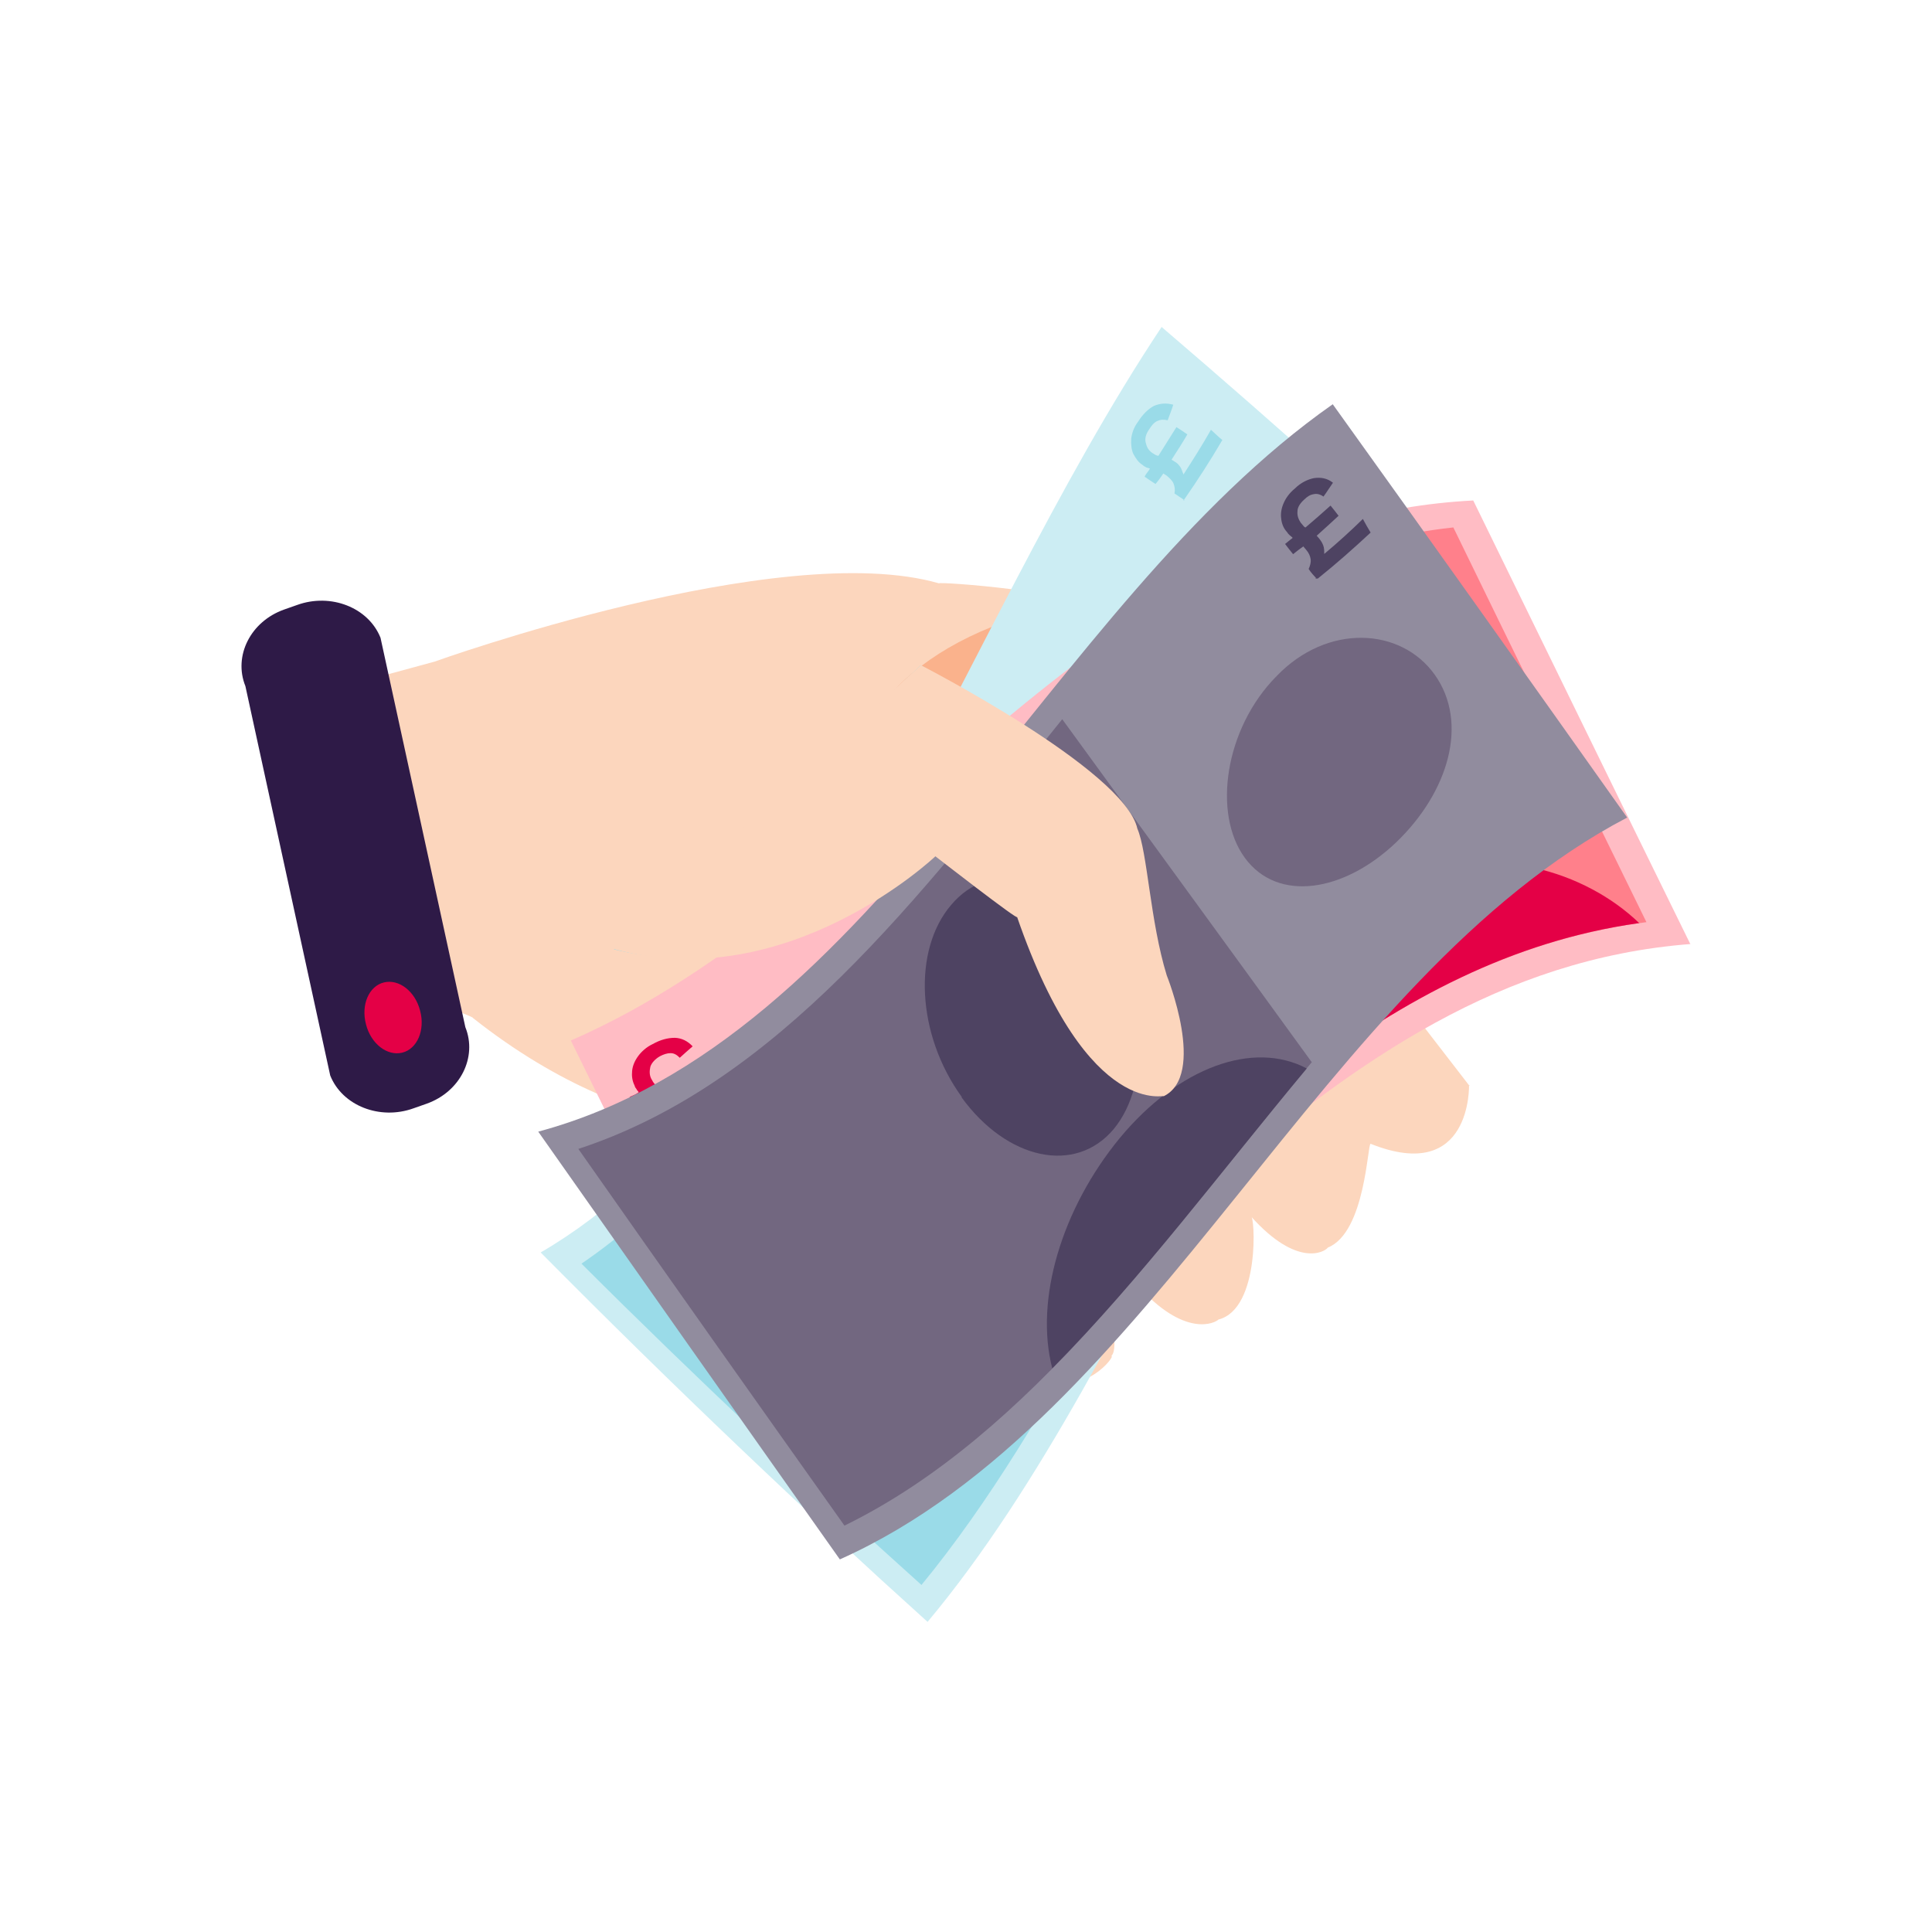
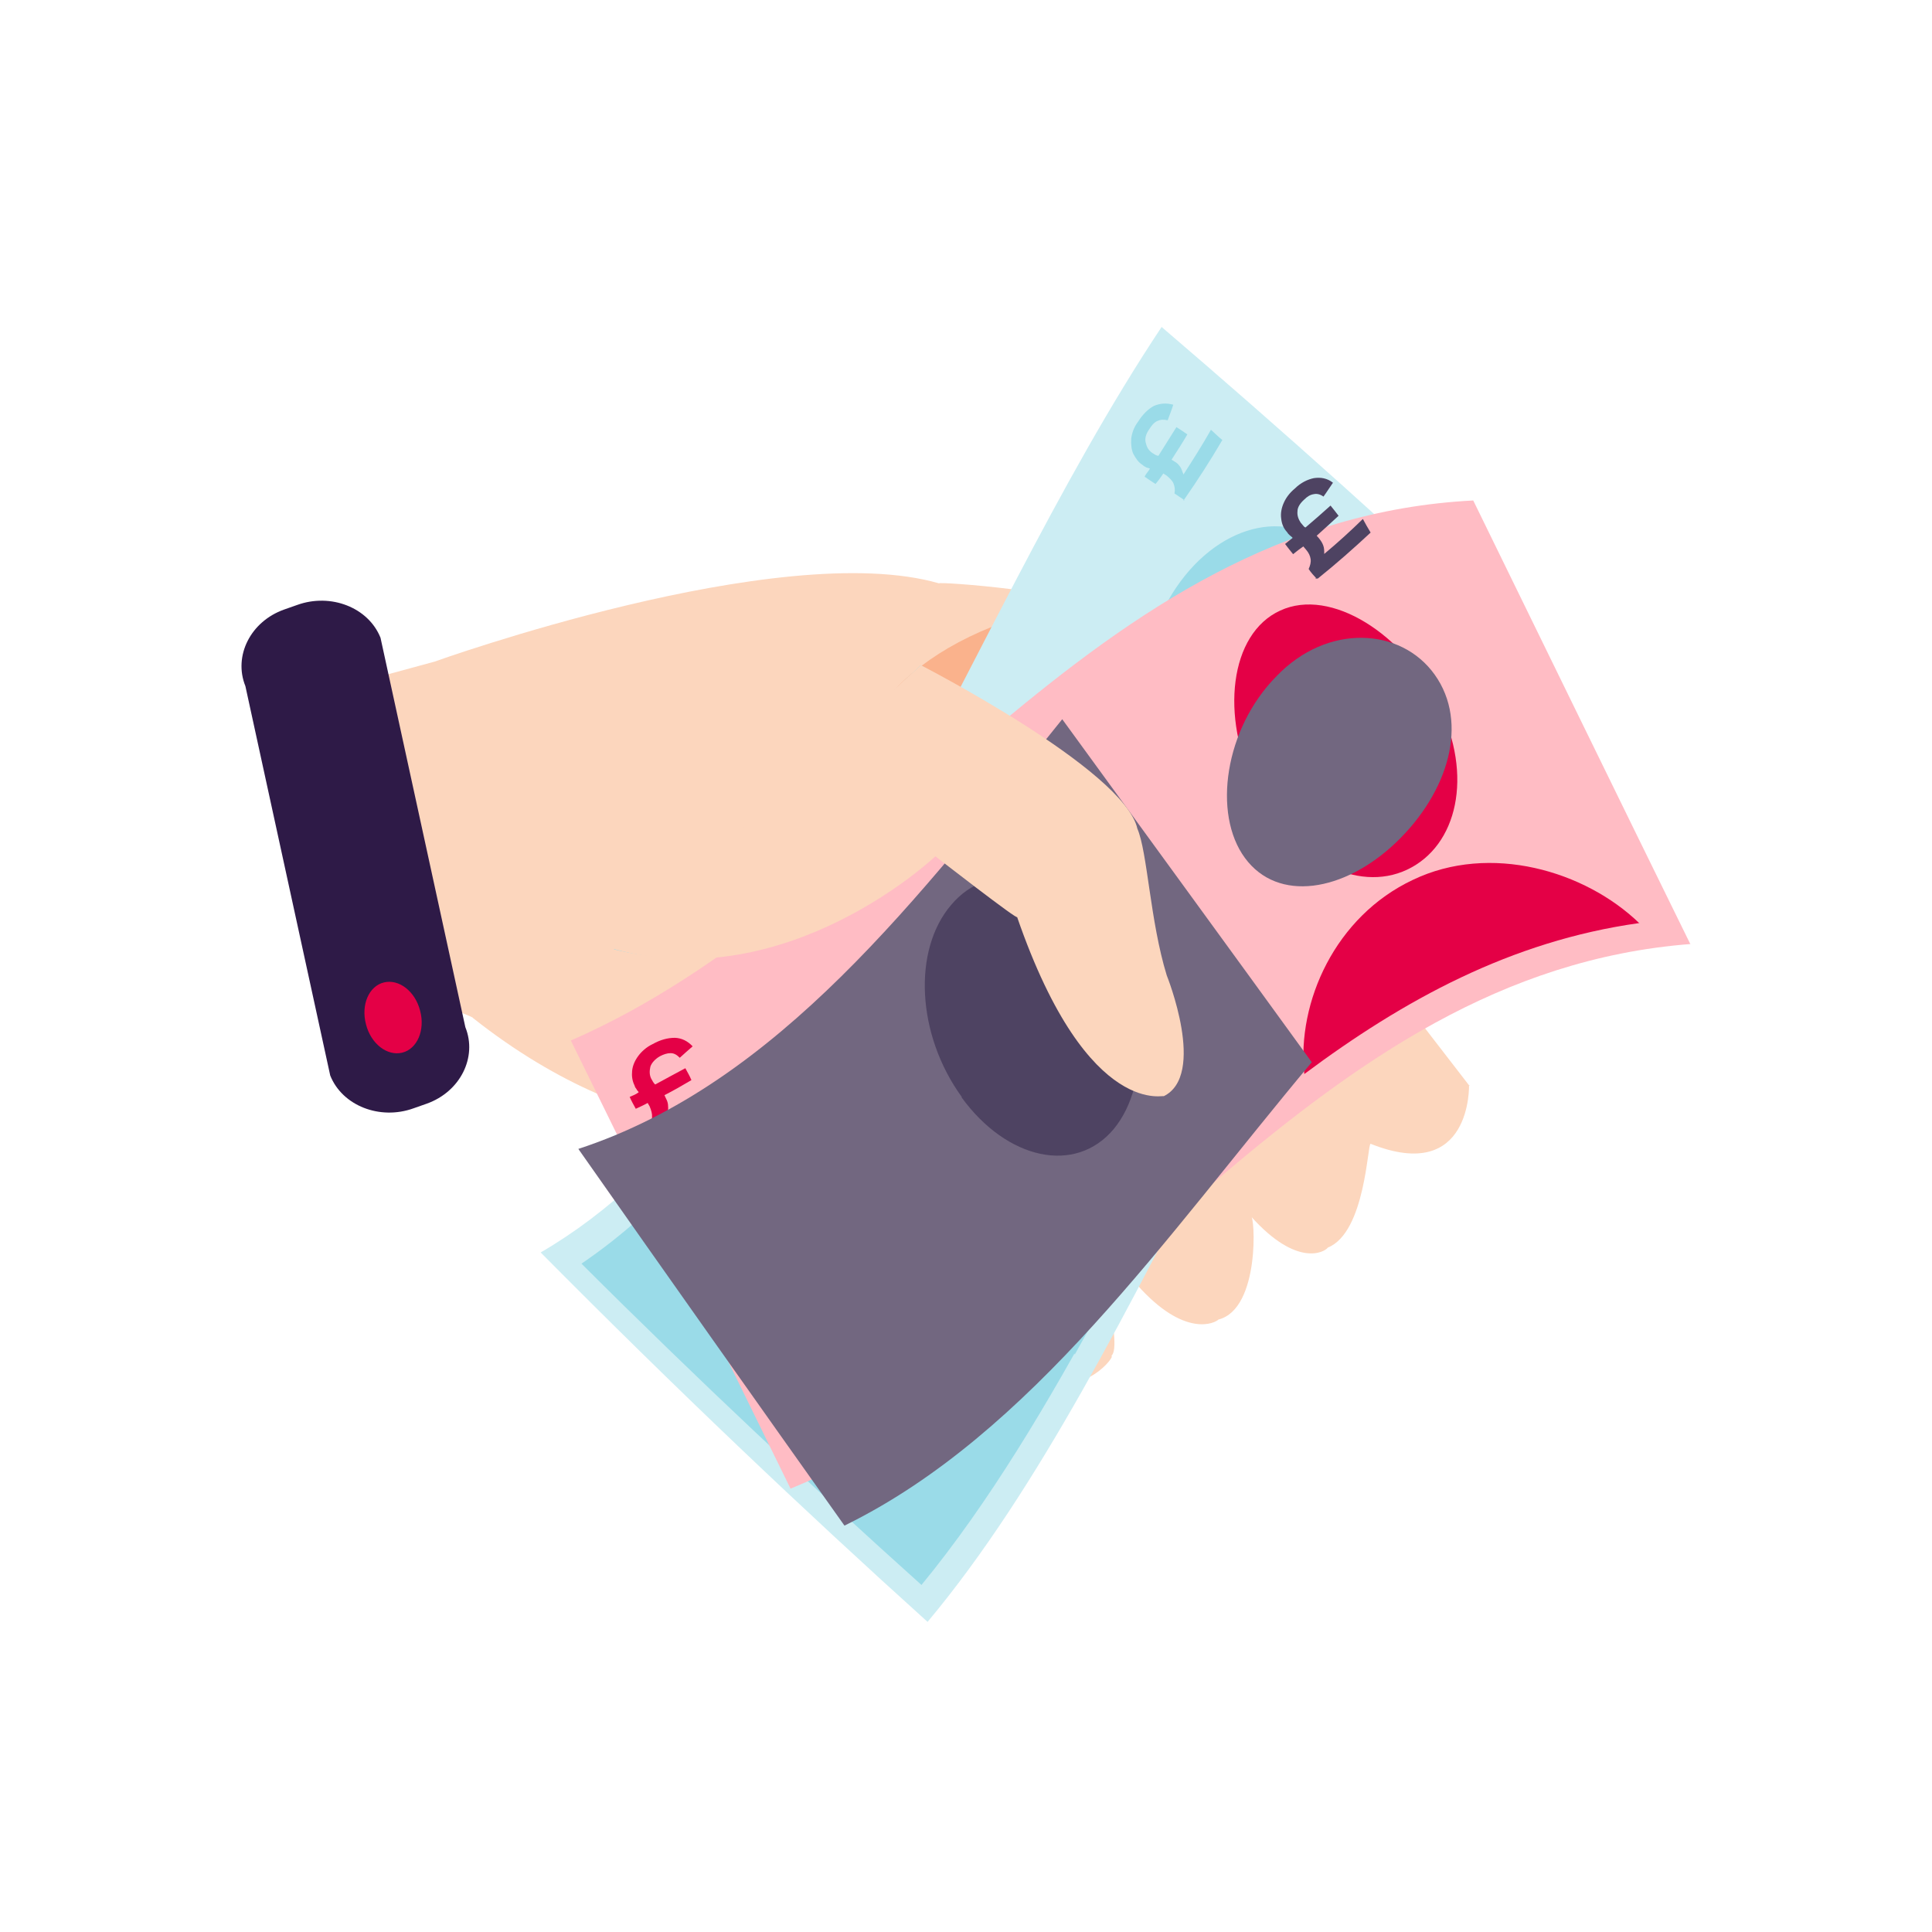
<svg xmlns="http://www.w3.org/2000/svg" width="64" height="64" viewBox="0 0 64 64" fill="none">
  <g clip-path="url(#clip0_1535_7487)">
    <path d="M48.664 35.933C48.664 35.933 48.769 39.234 45.404 37.89C45.299 37.865 45.235 40.828 43.987 41.327C43.898 41.464 42.98 42.02 41.435 40.289C41.572 40.208 41.757 43.356 40.364 43.711C40.259 43.823 39.245 44.346 37.659 42.551C37.747 42.414 36.25 41.182 36.25 41.182C36.25 41.182 37.232 44.58 36.813 44.918C36.983 44.902 35.88 46.279 34.809 45.594C34.744 45.627 32.265 43.276 30.703 40.248C30.703 40.265 27.337 37.077 26.307 37.431C26.275 37.366 21.436 38.292 15.663 33.719C15.728 33.687 13.618 32.922 13.618 32.922L9.223 23.325L14.399 21.916C14.399 21.916 25.832 17.802 31.105 19.324C31.073 19.26 35.678 19.59 36.749 20.274C36.701 20.483 48.681 35.974 48.681 35.974V35.957L48.664 35.941V35.933Z" fill="#FCD6BD" />
    <path d="M35.581 42.157C35.581 42.157 32.546 37.777 31.532 37.327C31.379 37.238 26.427 32.955 27.828 30.692C27.965 30.692 24.672 20.798 37.981 19.646C37.965 19.751 41.426 24.091 41.426 24.091L35.59 42.165L35.581 42.157Z" fill="#FAB28C" />
    <path d="M30.494 22.03C30.494 22.03 36.726 25.798 37.153 27.754C36.983 27.77 37.378 31.949 37.982 32.617C37.982 32.617 39.463 35.934 38.014 36.634C38.207 36.514 35.55 37.584 33.167 30.685C33.288 30.878 30.462 28.68 30.462 28.68C30.462 28.68 25.873 32.81 20.334 31.449C20.857 31.136 30.502 22.038 30.502 22.038L30.494 22.03Z" fill="#9ADBE8" />
    <path d="M12.605 21.127L15.415 34.025C15.818 35.023 15.246 36.166 14.135 36.561L13.7 36.714C12.589 37.116 11.341 36.633 10.939 35.627L8.129 22.729C7.726 21.731 8.298 20.588 9.409 20.193L9.844 20.04C10.955 19.638 12.203 20.121 12.605 21.127Z" fill="#2E1A47" />
    <path d="M13.918 33.486C14.088 34.122 13.822 34.75 13.323 34.871C12.824 34.992 12.284 34.573 12.123 33.929C11.954 33.285 12.22 32.665 12.719 32.544C13.218 32.423 13.758 32.842 13.918 33.486Z" fill="#E40046" />
    <path d="M38.48 10.831C31.653 21.096 26.943 36.248 17.91 41.489C22.378 45.998 26.621 50.023 30.727 53.727C38.158 44.846 42.707 29.324 50.766 21.885C46.515 17.86 42.45 14.229 38.48 10.831Z" fill="#CCEDF3" />
    <path fill-rule="evenodd" clip-rule="evenodd" d="M38.689 19.904C40.066 17.473 42.489 16.764 43.994 18.101C45.508 19.453 45.444 22.094 43.978 24.316C42.513 26.538 40.251 27.625 38.826 26.458C37.393 25.306 37.312 22.311 38.697 19.888L38.689 19.904Z" fill="#9ADBE8" />
-     <path d="M42.215 32.328C38.801 29.55 35.404 26.845 32.023 24.132C28.319 31.305 24.535 38.285 19.262 41.86C23.142 45.733 26.886 49.235 30.525 52.504C34.993 47.069 38.399 39.268 42.215 32.32H42.223L42.215 32.328Z" fill="#9ADBE8" />
+     <path d="M42.215 32.328C38.801 29.55 35.404 26.845 32.023 24.132C28.319 31.305 24.535 38.285 19.262 41.86C23.142 45.733 26.886 49.235 30.525 52.504C34.993 47.069 38.399 39.268 42.215 32.32H42.223L42.215 32.328" fill="#9ADBE8" />
    <path fill-rule="evenodd" clip-rule="evenodd" d="M30.912 37.085C29.036 35.531 28.376 32.874 29.39 31.095C30.405 29.308 32.691 28.986 34.511 30.435C36.331 31.892 37.039 34.613 36.049 36.489C35.083 38.365 32.772 38.655 30.904 37.093L30.912 37.085Z" fill="#9ADBE8" />
    <path fill-rule="evenodd" clip-rule="evenodd" d="M35.6 44.862C34.578 42.85 34.843 39.621 36.349 36.739C37.854 33.849 40.173 32.206 42.097 32.577C39.907 36.602 37.83 40.901 35.608 44.862H35.6Z" fill="#9ADBE8" />
    <path d="M39.212 16.571H39.204L39.188 16.563L39.228 16.547C39.671 15.911 40.098 15.251 40.492 14.575C40.355 14.47 40.243 14.349 40.114 14.237C39.832 14.736 39.526 15.219 39.204 15.718C39.164 15.613 39.132 15.509 39.092 15.46C39.051 15.396 38.979 15.323 38.898 15.283L38.81 15.227C38.987 14.953 39.164 14.679 39.333 14.39C39.204 14.301 39.1 14.229 38.971 14.148C38.77 14.47 38.576 14.776 38.375 15.098C38.327 15.098 38.27 15.066 38.27 15.066L38.166 15.001C38.045 14.913 37.989 14.816 37.956 14.671C37.916 14.534 37.956 14.382 38.069 14.22C38.15 14.092 38.23 13.995 38.335 13.947C38.439 13.899 38.552 13.89 38.681 13.923C38.745 13.745 38.81 13.585 38.866 13.407C38.641 13.343 38.431 13.359 38.222 13.448C38.029 13.552 37.844 13.737 37.699 13.971C37.562 14.148 37.497 14.349 37.473 14.526C37.465 14.695 37.473 14.873 37.538 15.026C37.626 15.187 37.707 15.315 37.852 15.404C37.9 15.452 37.94 15.46 37.972 15.485C37.997 15.492 38.069 15.509 38.093 15.525C38.037 15.621 37.956 15.702 37.916 15.79C38.045 15.879 38.15 15.951 38.278 16.032C38.375 15.919 38.456 15.806 38.536 15.686L38.641 15.75C38.753 15.847 38.834 15.919 38.874 16.016C38.914 16.12 38.931 16.217 38.906 16.346C39.027 16.434 39.124 16.491 39.245 16.571H39.22H39.212Z" fill="#9ADBE8" />
    <path d="M56.001 31.288C53.594 26.393 51.203 21.482 48.803 16.579C36.059 17.231 29.57 29.823 18.91 34.468C21.342 39.411 23.757 44.363 26.188 49.314C36.961 44.878 43.417 32.246 56.001 31.272V31.288Z" fill="#FFBCC4" />
    <path fill-rule="evenodd" clip-rule="evenodd" d="M27.027 35.917C29.064 34.428 31.366 34.548 32.276 36.4C33.186 38.244 32.348 41.134 30.319 42.616C28.291 44.097 25.755 43.533 24.853 41.69C23.943 39.846 24.998 37.407 27.035 35.901L27.027 35.917Z" fill="#FF808B" />
-     <path d="M54.544 30.555C52.41 26.191 50.261 21.828 48.144 17.472C40.672 18.285 35.35 23.204 29.916 27.922C32.082 32.342 34.255 36.77 36.429 41.215C41.872 36.505 47.145 31.505 54.544 30.547V30.555Z" fill="#FF808B" />
    <path fill-rule="evenodd" clip-rule="evenodd" d="M41.59 26.102C40.415 23.735 40.729 20.99 42.411 20.225C44.086 19.452 46.501 20.998 47.66 23.349C48.812 25.7 48.28 28.019 46.614 28.808C44.963 29.589 42.766 28.486 41.59 26.102Z" fill="#E40046" />
    <path fill-rule="evenodd" clip-rule="evenodd" d="M54.293 30.579C50.05 31.175 46.499 33.124 43.206 35.579C42.957 33.188 44.237 30.354 46.805 29.146C49.357 27.923 52.505 28.84 54.309 30.587H54.301L54.293 30.579Z" fill="#E40046" />
    <path d="M21.697 37.68H21.729C22.437 37.334 23.146 36.948 23.822 36.537C23.75 36.368 23.701 36.207 23.653 36.046C23.138 36.368 22.614 36.65 22.099 36.923C22.131 36.819 22.14 36.73 22.131 36.642C22.131 36.553 22.107 36.473 22.059 36.384L22.011 36.279C22.309 36.127 22.606 35.957 22.904 35.78C22.848 35.643 22.776 35.523 22.703 35.386C22.365 35.563 22.035 35.748 21.705 35.925C21.672 35.901 21.632 35.837 21.632 35.837L21.568 35.724C21.512 35.603 21.512 35.482 21.544 35.337C21.584 35.209 21.705 35.08 21.858 34.991C21.979 34.927 22.099 34.887 22.212 34.887C22.333 34.887 22.421 34.943 22.518 35.04C22.655 34.911 22.8 34.79 22.945 34.661C22.776 34.484 22.582 34.387 22.357 34.379C22.115 34.379 21.874 34.444 21.616 34.589C21.415 34.685 21.254 34.83 21.141 34.983C21.028 35.136 20.956 35.305 20.94 35.474C20.924 35.635 20.94 35.796 21.02 35.957C21.037 36.022 21.061 36.046 21.085 36.078C21.101 36.127 21.149 36.151 21.157 36.183C21.053 36.263 20.964 36.288 20.859 36.336C20.916 36.473 20.988 36.593 21.061 36.73C21.198 36.666 21.326 36.609 21.455 36.537L21.52 36.65C21.576 36.787 21.608 36.891 21.6 37.004C21.6 37.117 21.552 37.213 21.471 37.318C21.536 37.439 21.6 37.559 21.656 37.68L21.689 37.664L21.697 37.68Z" fill="#E40046" />
-     <path d="M53.898 27.077C50.622 22.456 47.385 17.899 44.149 13.391C34.681 20.025 29.093 34.46 17.83 37.487C21.195 42.27 24.529 47.004 27.821 51.657C38.264 46.987 43.77 32.383 53.898 27.085V27.077Z" fill="#918C9E" />
    <path fill-rule="evenodd" clip-rule="evenodd" d="M42.295 22.399H42.287C43.969 20.644 46.409 20.781 47.528 22.351C48.663 23.945 47.987 26.239 46.248 27.906C44.517 29.556 42.327 29.903 41.24 28.421C40.161 26.956 40.572 24.138 42.279 22.407H42.287L42.295 22.399Z" fill="#726780" />
    <path d="M43.456 35.201H43.464C40.703 31.393 37.941 27.609 35.188 23.825C30.43 29.726 25.776 35.893 19.158 38.059C22.113 42.27 25.052 46.424 27.974 50.538C34.173 47.503 38.617 40.965 43.456 35.185V35.201Z" fill="#726780" />
    <path fill-rule="evenodd" clip-rule="evenodd" d="M31.856 36.344H31.864C30.359 34.275 30.23 31.465 31.51 29.975C32.774 28.47 35.004 28.872 36.494 30.901C37.975 32.938 38.16 35.861 36.896 37.398C35.624 38.92 33.354 38.421 31.848 36.344H31.856Z" fill="#4E4362" />
-     <path fill-rule="evenodd" clip-rule="evenodd" d="M34.858 45.329C34.27 43.059 35.164 40.047 37.096 37.697C39.045 35.346 41.524 34.46 43.288 35.394C40.502 38.735 37.829 42.326 34.858 45.329Z" fill="#4E4362" />
    <path d="M43.577 19.155V19.172L43.657 19.163C44.261 18.68 44.841 18.165 45.404 17.642C45.308 17.489 45.227 17.336 45.147 17.191C44.736 17.594 44.309 17.98 43.867 18.35C43.867 18.238 43.867 18.157 43.834 18.069C43.802 17.98 43.754 17.908 43.689 17.827L43.617 17.747C43.867 17.521 44.1 17.312 44.342 17.086C44.261 16.974 44.164 16.861 44.076 16.748C43.802 16.998 43.52 17.239 43.247 17.473C43.206 17.465 43.174 17.416 43.174 17.416L43.086 17.312C43.013 17.199 42.965 17.078 42.981 16.933C42.981 16.805 43.069 16.668 43.206 16.547C43.311 16.442 43.408 16.386 43.52 16.37C43.617 16.346 43.73 16.37 43.842 16.45C43.955 16.297 44.052 16.136 44.156 15.991C43.963 15.838 43.746 15.806 43.528 15.838C43.319 15.879 43.086 15.991 42.892 16.185C42.715 16.33 42.594 16.499 42.522 16.668C42.45 16.829 42.417 17.014 42.441 17.175C42.458 17.344 42.514 17.497 42.635 17.626C42.667 17.674 42.683 17.698 42.723 17.73C42.755 17.763 42.812 17.795 42.82 17.819C42.731 17.892 42.643 17.956 42.57 18.02C42.651 18.133 42.748 18.246 42.836 18.358C42.949 18.262 43.061 18.181 43.174 18.101L43.263 18.206C43.359 18.318 43.4 18.415 43.416 18.519C43.432 18.632 43.4 18.737 43.351 18.849C43.424 18.962 43.52 19.067 43.609 19.163H43.601L43.577 19.155Z" fill="#4E4362" />
    <path d="M30.494 22.03C30.494 22.03 37.241 25.492 37.676 27.448C38.014 28.229 38.095 30.508 38.65 32.311C38.65 32.311 39.987 35.628 38.537 36.32C38.731 36.2 36.074 37.27 33.691 30.371C33.812 30.564 30.986 28.366 30.986 28.366C30.986 28.366 26.091 33.019 20.342 31.441C20.27 31.329 30.511 22.03 30.511 22.03H30.503H30.494Z" fill="#FCD6BD" />
  </g>
  <defs>
    <clipPath id="clip0_1535_7487">
      <rect width="48" height="42.888" fill="white" transform="translate(8 10.83)" />
    </clipPath>
  </defs>
</svg>